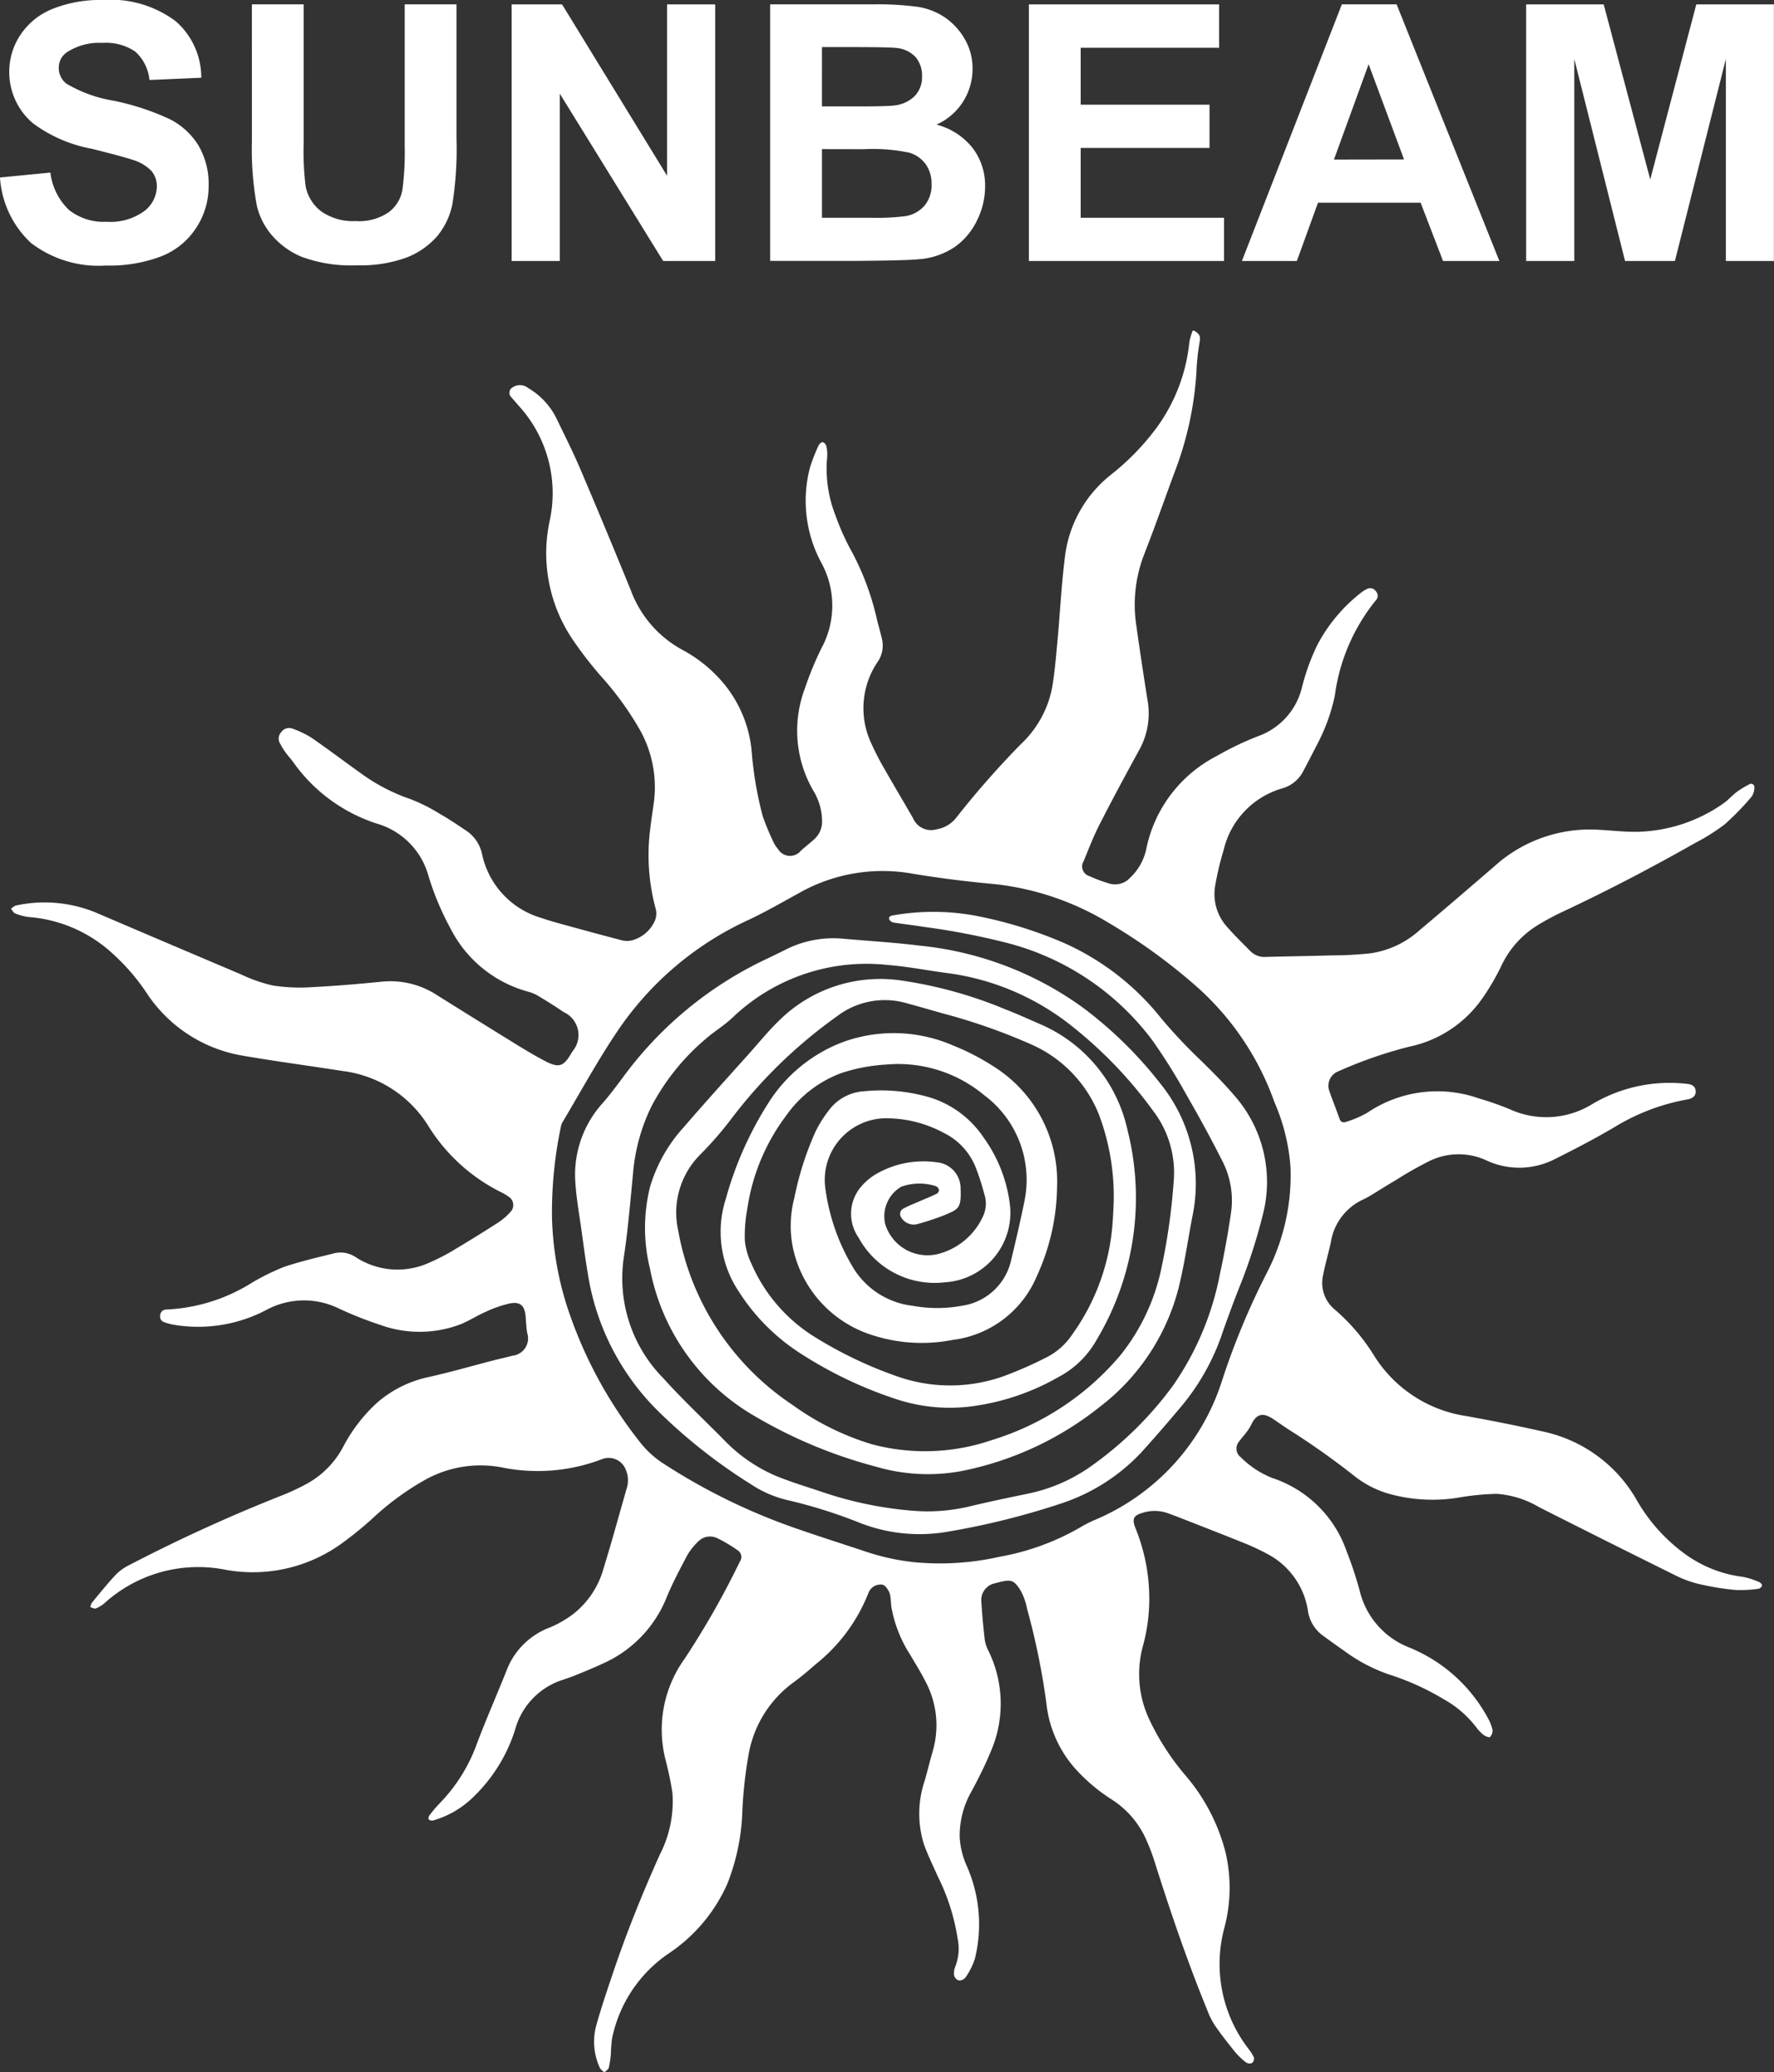
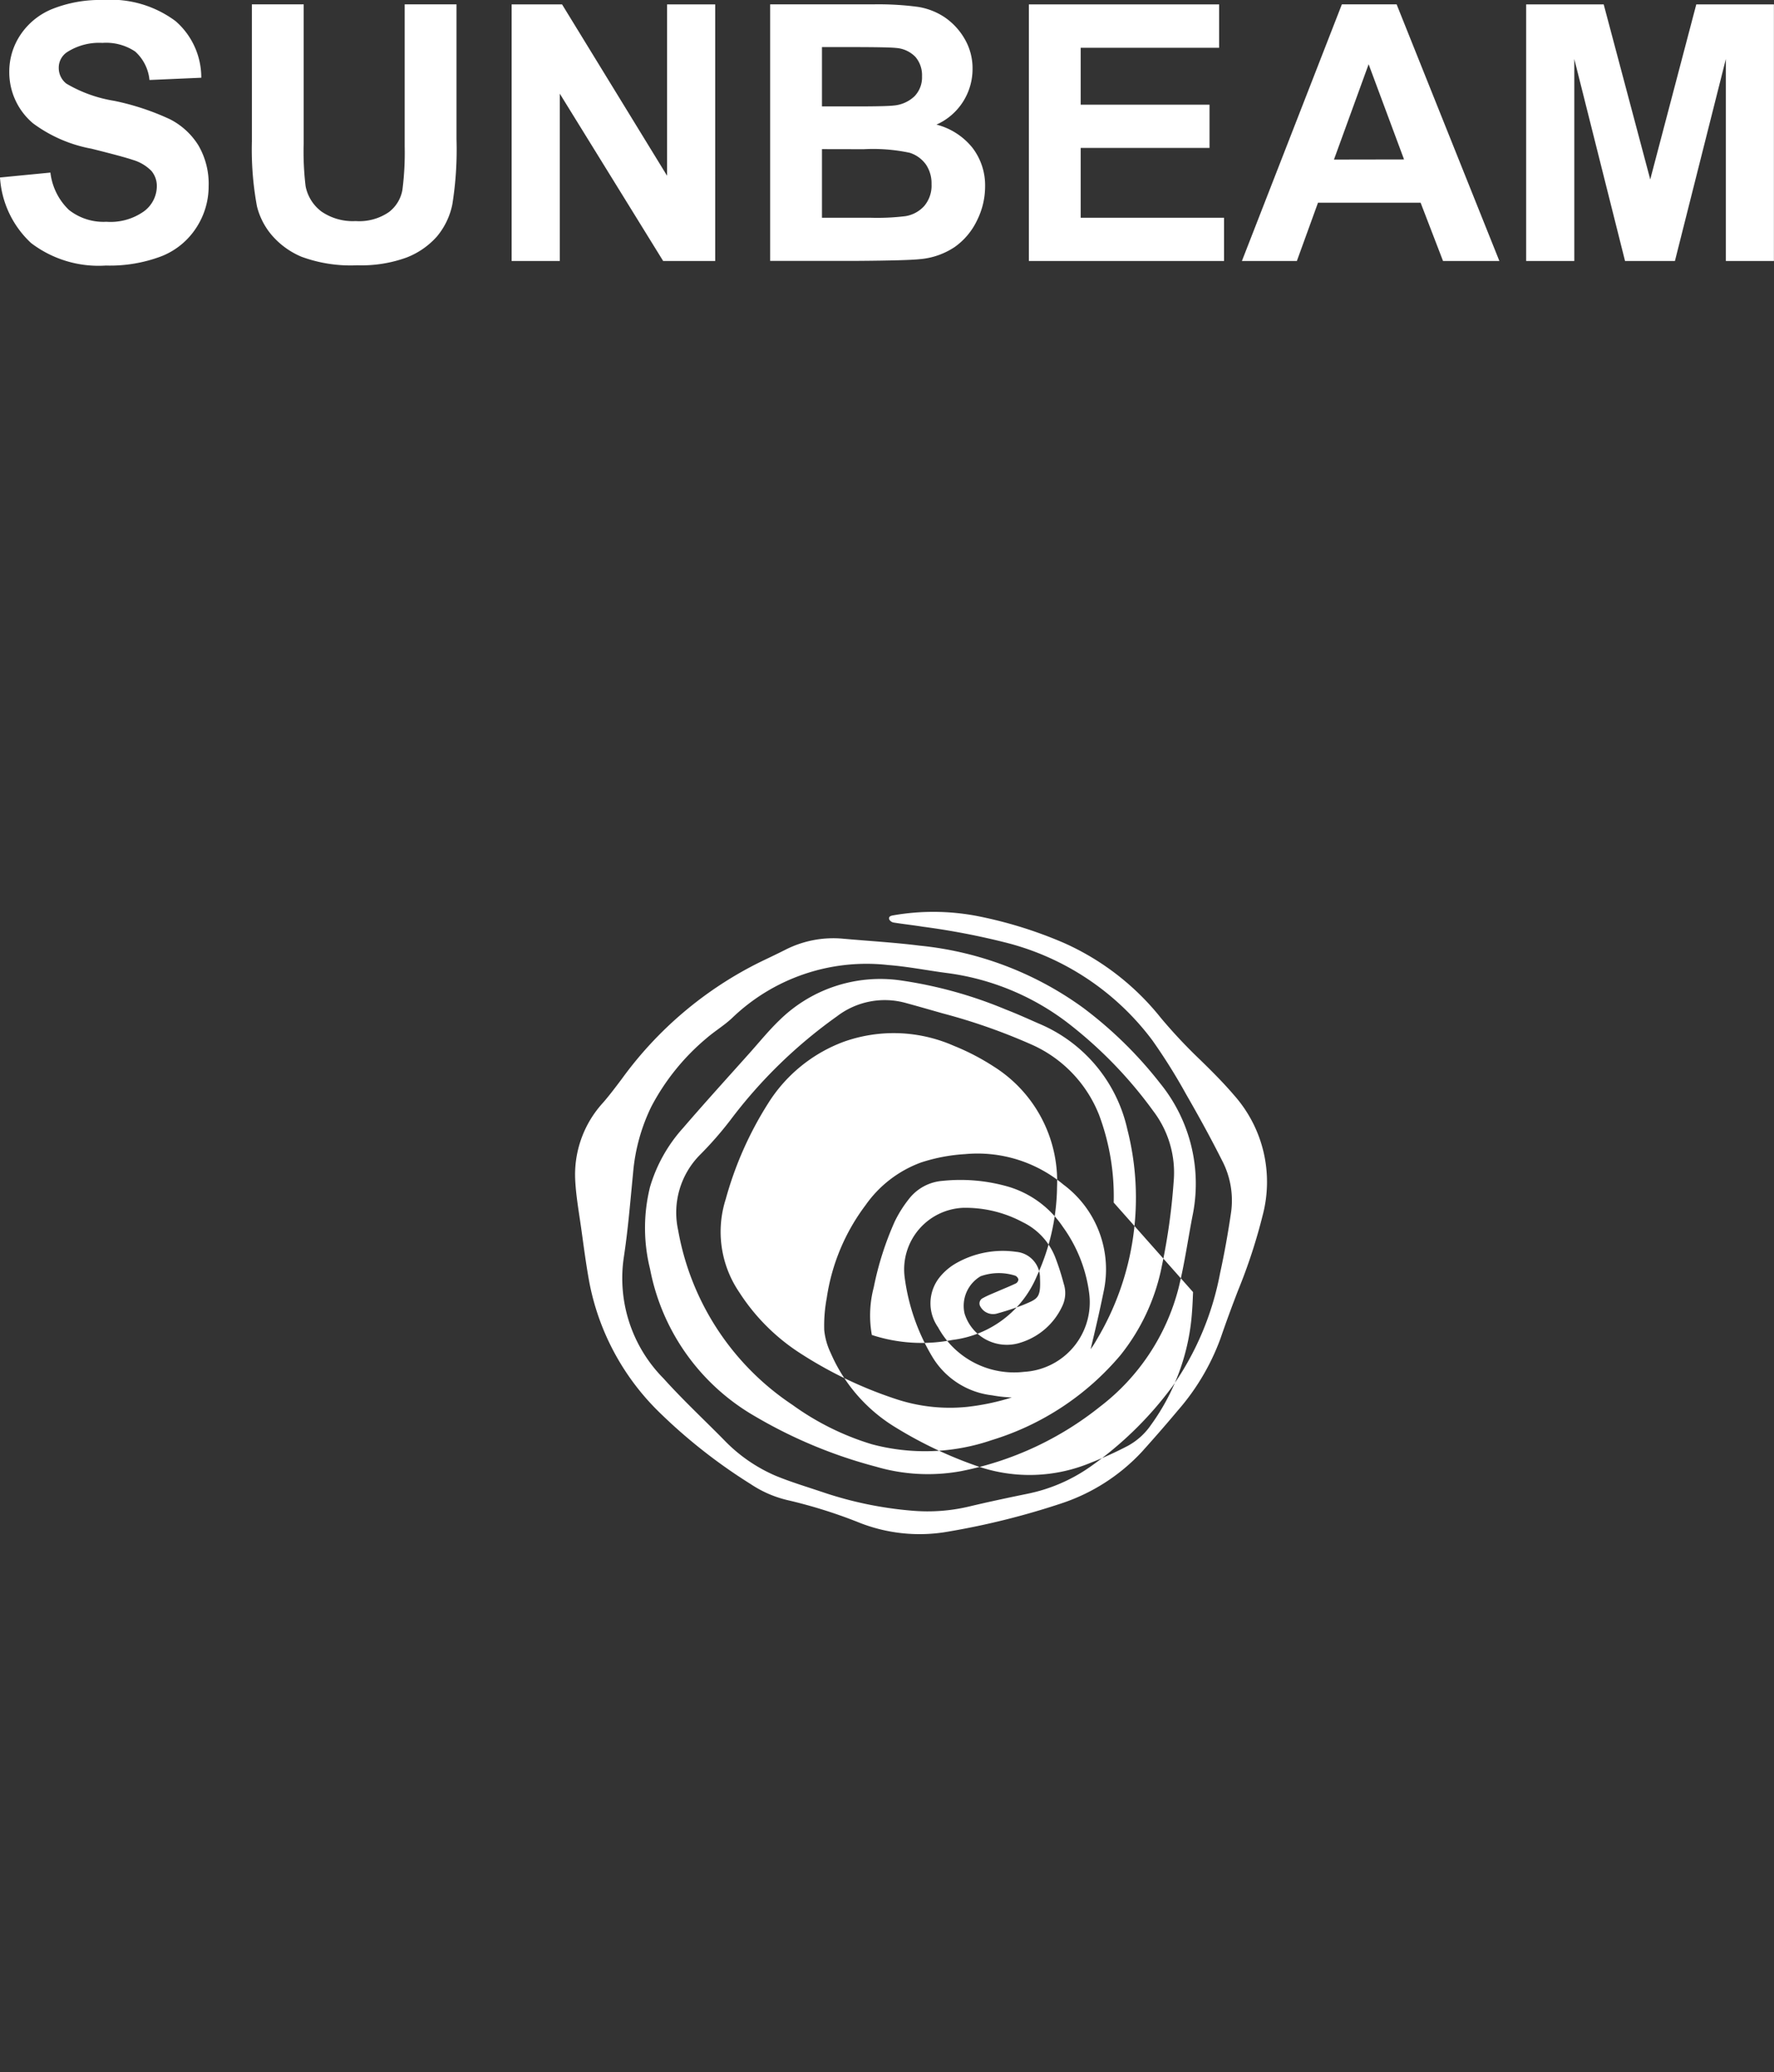
<svg xmlns="http://www.w3.org/2000/svg" viewBox="0 0 85.604 100" height="100" width="85.604" data-name="Sunbeam Logo" id="Sunbeam_Logo">
  <rect x="0" y="0" width="85.604" height="100" fill="#333333" stroke="none" />
  <path fill="#fff" d="M0,8.565l2.433-.237a2.965,2.965,0,0,0,.891,1.8,2.691,2.691,0,0,0,1.811.574,2.785,2.785,0,0,0,1.821-.511A1.521,1.521,0,0,0,7.568,9a1.128,1.128,0,0,0-.258-.748,2.056,2.056,0,0,0-.9-.536q-.44-.152-2-.541A6.789,6.789,0,0,1,1.588,5.947,3.224,3.224,0,0,1,.448,3.455a3.18,3.18,0,0,1,.536-1.77A3.359,3.359,0,0,1,2.53.431,6.2,6.2,0,0,1,4.966,0a5.23,5.23,0,0,1,3.51,1.022A3.609,3.609,0,0,1,9.713,3.751l-2.5.109a2.123,2.123,0,0,0-.688-1.372A2.52,2.52,0,0,0,4.941,2.07a2.86,2.86,0,0,0-1.706.447.9.9,0,0,0-.4.769.952.952,0,0,0,.372.752,6.583,6.583,0,0,0,2.3.827,12.167,12.167,0,0,1,2.7.892A3.48,3.48,0,0,1,9.574,7.015a3.685,3.685,0,0,1,.494,1.972,3.65,3.65,0,0,1-.591,1.994A3.55,3.55,0,0,1,7.8,12.362a7.011,7.011,0,0,1-2.694.452A5.366,5.366,0,0,1,1.5,11.728,4.718,4.718,0,0,1,0,8.565" data-name="Path 259" id="Path_259" />
  <path fill="#fff" d="M12.154.211h2.5V6.917a13.9,13.9,0,0,0,.093,2.07,2.006,2.006,0,0,0,.764,1.22,2.666,2.666,0,0,0,1.652.461,2.522,2.522,0,0,0,1.605-.435,1.718,1.718,0,0,0,.65-1.069,13.944,13.944,0,0,0,.11-2.1V.211h2.5v6.5a16.709,16.709,0,0,1-.2,3.15,3.484,3.484,0,0,1-.747,1.554,3.782,3.782,0,0,1-1.457,1.01,6.352,6.352,0,0,1-2.382.376,6.856,6.856,0,0,1-2.69-.41A3.853,3.853,0,0,1,13.1,11.331a3.416,3.416,0,0,1-.7-1.373,15.056,15.056,0,0,1-.245-3.142Z" data-name="Path 260" id="Path_260" />
  <path fill="#fff" d="M24.689,12.594V.212h2.433l5.067,8.269V.212h2.323V12.594H32L27.012,4.519v8.075Z" data-name="Path 261" id="Path_261" />
  <path fill="#fff" d="M37.164.211h4.949a14.394,14.394,0,0,1,2.192.122A3.231,3.231,0,0,1,45.6.844a3.184,3.184,0,0,1,.95,1.035,2.809,2.809,0,0,1,.38,1.449,2.935,2.935,0,0,1-1.74,2.685,3.268,3.268,0,0,1,1.74,1.124A2.983,2.983,0,0,1,47.536,9a3.675,3.675,0,0,1-.393,1.642,3.313,3.313,0,0,1-1.072,1.276,3.548,3.548,0,0,1-1.677.587q-.625.067-3.015.084H37.164Zm2.5,2.061V5.135H41.3q1.461,0,1.816-.042a1.656,1.656,0,0,0,1.009-.444,1.307,1.307,0,0,0,.367-.967,1.357,1.357,0,0,0-.316-.933,1.441,1.441,0,0,0-.942-.435q-.372-.042-2.137-.042Zm0,4.924v3.311h2.314a11.27,11.27,0,0,0,1.715-.076,1.551,1.551,0,0,0,.908-.494,1.521,1.521,0,0,0,.35-1.052,1.618,1.618,0,0,0-.27-.946,1.533,1.533,0,0,0-.781-.566A8.513,8.513,0,0,0,41.683,7.2Z" data-name="Path 262" id="Path_262" />
  <path fill="#fff" d="M49.648,12.594V.212h9.181V2.306H52.148V5.051h6.217V7.138H52.148v3.37h6.918v2.086Z" data-name="Path 263" id="Path_263" />
  <path fill="#fff" d="M72.352,12.594H69.633L68.551,9.781H63.6L62.58,12.594H59.928L64.751.211h2.643Zm-4.6-4.9L66.043,3.1,64.37,7.7Z" data-name="Path 264" id="Path_264" />
  <path fill="#fff" d="M73.644,12.594V.212h3.742l2.246,8.446L81.854.212H85.6V12.594H83.281V2.847l-2.458,9.747H78.416L75.967,2.847v9.747Z" data-name="Path 265" id="Path_265" />
-   <path fill="#fff" d="M57.635,15.957c.3.213.3.282.237.641a10.673,10.673,0,0,0-.138,1.36,16.238,16.238,0,0,1-1.082,4.9c-.477,1.3-.939,2.611-1.443,3.9a6.706,6.706,0,0,0-.374,3.443q.251,1.785.536,3.566a3.639,3.639,0,0,1-.385,2.4c-.658,1.2-1.305,2.4-1.927,3.619-.291.57-.523,1.171-.765,1.765a.486.486,0,0,0,.283.729,6.934,6.934,0,0,0,.949.354.98.98,0,0,0,1.008-.278,2.678,2.678,0,0,0,.772-1.352,6.494,6.494,0,0,1,3.4-4.518,14.523,14.523,0,0,1,2-.96,3.332,3.332,0,0,0,2.123-2.369,10.443,10.443,0,0,1,.75-2.057A7.815,7.815,0,0,1,65.678,28.6a1.375,1.375,0,0,1,.3-.184.326.326,0,0,1,.42.123.312.312,0,0,1,0,.421,9.223,9.223,0,0,0-1.985,4.6,8.927,8.927,0,0,1-.8,2.257c-.237.46-.471.922-.716,1.378a1.636,1.636,0,0,1-1.02.848,4.06,4.06,0,0,0-2.828,2.967,14.591,14.591,0,0,0-.408,1.712,2.365,2.365,0,0,0,.6,2.037c.352.4.733.771,1.107,1.15a.951.951,0,0,0,.738.267c1.071-.028,2.143-.043,3.214-.074a17.313,17.313,0,0,0,1.838-.1,4.493,4.493,0,0,0,2.305-1.063q1.854-1.566,3.689-3.154a6.865,6.865,0,0,1,4.936-1.748c.669.029,1.339.12,2.006.1a7.49,7.49,0,0,0,4.074-1.358c.233-.157.42-.381.645-.552a4.178,4.178,0,0,1,.613-.376.161.161,0,0,1,.25.166.767.767,0,0,1-.14.435,12.724,12.724,0,0,1-1.3,1.335,10.011,10.011,0,0,1-1.433.9c-2.092,1.187-4.221,2.3-6.4,3.321a12.547,12.547,0,0,0-1.2.648,4.587,4.587,0,0,0-1.747,1.974,11.141,11.141,0,0,1-.91,1.551,5.7,5.7,0,0,1-3.513,2.325A20.939,20.939,0,0,0,64.575,51.7a.746.746,0,0,0-.423.963c.155.443.33.878.485,1.321.068.2.214.194.351.142a4.892,4.892,0,0,0,1-.436A6.031,6.031,0,0,1,71.35,53a14.623,14.623,0,0,1,1.523.535,4.223,4.223,0,0,0,3.974-.264,7.312,7.312,0,0,1,4.565-.968c.271.029.4.142.413.349s-.125.354-.391.4a10.12,10.12,0,0,0-3.506,1.326c-.944.557-1.919,1.066-2.9,1.555a3.753,3.753,0,0,1-3.344.043,3.2,3.2,0,0,0-2.715.055,17.965,17.965,0,0,0-1.6.908c-.422.248-.835.511-1.254.764a3.672,3.672,0,0,1-.367.194,2.728,2.728,0,0,0-1.527,2.042c-.113.526-.269,1.043-.37,1.571a1.664,1.664,0,0,0,.573,1.695,9.558,9.558,0,0,1,1.864,2.182,6.345,6.345,0,0,0,4.442,2.942c1.244.223,2.485.469,3.717.748a6.842,6.842,0,0,1,4.515,3.279A8.354,8.354,0,0,0,81.3,74.982a6.024,6.024,0,0,0,2.8,1.111,3.492,3.492,0,0,1,.8.257c.058.022.139.124.127.165a.251.251,0,0,1-.169.152,6.145,6.145,0,0,1-1.09.059,12.732,12.732,0,0,1-1.658-.26,5.261,5.261,0,0,1-1.171-.4Q77.6,74.415,74.27,72.73a4.639,4.639,0,0,0-2.057-.644,12.428,12.428,0,0,0-1.707.161,7.824,7.824,0,0,1-3.551-.183,4.894,4.894,0,0,1-1.623-.856,36.511,36.511,0,0,0-3.183-2.247c-.254-.167-.5-.349-.755-.512-.478-.3-.771-.21-1.012.293a2.35,2.35,0,0,1-.243.382c-.106.145-.234.275-.335.423a.526.526,0,0,0,.075.779,4.481,4.481,0,0,0,1.5.99,5.682,5.682,0,0,1,3.6,3.538,18.567,18.567,0,0,1,.627,1.884,3.919,3.919,0,0,0,2.363,2.75A7.527,7.527,0,0,1,71.8,82.913a2.062,2.062,0,0,1,.224.573.448.448,0,0,1-.129.337c-.033.034-.216-.036-.3-.1a1.952,1.952,0,0,1-.372-.388,5.053,5.053,0,0,0-1.58-1.351,12.269,12.269,0,0,0-2.581-1.17,7.97,7.97,0,0,1-2.128-1.1c-.35-.248-.7-.493-1.045-.75a1.8,1.8,0,0,1-.767-1.183,3.729,3.729,0,0,0-1.966-2.794,10.911,10.911,0,0,0-1.2-.556c-.934-.379-1.874-.742-2.812-1.11-.27-.106-.541-.211-.814-.309A1.906,1.906,0,0,0,55.146,73c-.453.126-.527.293-.359.729a9.028,9.028,0,0,1,.671,3.415,8.581,8.581,0,0,1-.293,2.235,5.138,5.138,0,0,0,.287,3.58,12.124,12.124,0,0,0,1.774,2.74,9.2,9.2,0,0,1,1.915,3.7,7.526,7.526,0,0,1-.061,3.635,6.706,6.706,0,0,0,1.2,5.878,2.32,2.32,0,0,1,.191.3.245.245,0,0,1-.074.348.322.322,0,0,1-.285-.047,3.436,3.436,0,0,1-.519-.5c-.334-.413-.663-.833-.965-1.27A3.77,3.77,0,0,1,58.256,97c-.972-2.378-1.8-4.807-2.571-7.257a9.422,9.422,0,0,0-.365-.946,4.413,4.413,0,0,0-1.67-1.959,8.568,8.568,0,0,1-1.741-1.465,5.644,5.644,0,0,1-1.418-3.2,34.508,34.508,0,0,0-.931-4.544,2.965,2.965,0,0,0-.337-.923c-.327-.489-.442-.512-1.2-.306a.826.826,0,0,0-.665.925c.034.592.091,1.184.158,1.774a1.675,1.675,0,0,0,.166.531,5.8,5.8,0,0,1,.09,4.976c-.25.611-.554,1.2-.863,1.788a4.32,4.32,0,0,0-.6,2.253,3.9,3.9,0,0,0,.336,1.382,6.947,6.947,0,0,1,.4,4.482,3.33,3.33,0,0,1-.446.9.39.39,0,0,1-.319.159.335.335,0,0,1-.245-.366.722.722,0,0,1,.061-.3,2.4,2.4,0,0,0,.113-1.363,10.133,10.133,0,0,0-.953-2.986c-.23-.517-.481-1.026-.672-1.557a4.968,4.968,0,0,1,.047-3.1c.13-.458.24-.922.374-1.38a4.483,4.483,0,0,0-.347-3.379c-.223-.443-.49-.864-.741-1.293a6.284,6.284,0,0,1-.9-2.277c-.025-.171-.026-.345-.051-.516a.759.759,0,0,0-.082-.273c-.093-.161-.2-.343-.419-.315a.618.618,0,0,0-.551.384,8.253,8.253,0,0,1-2.523,3.436c-.355.308-.712.616-1.091.893a5.457,5.457,0,0,0-2.186,3.546,20.952,20.952,0,0,0-.29,2.612,10.4,10.4,0,0,1-.73,3.574,7.865,7.865,0,0,1-2.818,3.35,6.536,6.536,0,0,0-2.744,4.125,6.872,6.872,0,0,0-.054.721,4.4,4.4,0,0,1-.1.67c-.024.089-.14.154-.215.229-.075-.074-.182-.134-.219-.224a3.007,3.007,0,0,1-.191-1.968c.24-.878.534-1.741.824-2.6.657-1.951,1.425-3.857,2.27-5.734a5.6,5.6,0,0,0,.6-2.972,16.166,16.166,0,0,0-.335-1.6,5.859,5.859,0,0,1,.929-4.87A40.537,40.537,0,0,0,35.7,75.358a.376.376,0,0,0-.113-.551,6.661,6.661,0,0,0-.974-.581.8.8,0,0,0-.939.178,2.873,2.873,0,0,0-.52.665c-.352.664-.705,1.331-.991,2.025a5.873,5.873,0,0,1-3.077,3.184c-.444.206-.9.393-1.352.577-.275.112-.562.194-.838.3a3.488,3.488,0,0,0-2.046,2.333,7.756,7.756,0,0,1-2.063,3.279,4.535,4.535,0,0,1-1.887,1.08.269.269,0,0,1-.215-.051c-.026-.022,0-.145.037-.194a6.381,6.381,0,0,1,.482-.569A8.023,8.023,0,0,0,23,84.178c.459-1.228.994-2.426,1.475-3.645a3.57,3.57,0,0,1,2.086-2.009,5.267,5.267,0,0,0,1.106-.643,4.225,4.225,0,0,0,1.462-2.213c.4-1.293.753-2.6,1.128-3.9a1.293,1.293,0,0,0-.062-.852.883.883,0,0,0-1.123-.512,8.678,8.678,0,0,1-4.85.408,5.49,5.49,0,0,0-3.712.6,13.131,13.131,0,0,0-2.534,1.861,17.684,17.684,0,0,1-1.446,1.177,7.311,7.311,0,0,1-5.7,1.29A6.733,6.733,0,0,0,5.04,77.364a1.472,1.472,0,0,1-.418.251c-.069.027-.174-.037-.263-.06a.7.7,0,0,1,.077-.219c.38-.457.752-.922,1.158-1.355a2.417,2.417,0,0,1,.655-.464,78.287,78.287,0,0,1,7.408-3.376,10.783,10.783,0,0,0,1.052-.489,4.363,4.363,0,0,0,1.845-1.824A7.723,7.723,0,0,1,18.2,67.686a5.534,5.534,0,0,1,2.517-1.243c1.03-.231,2.045-.525,3.068-.79.314-.081.632-.147.945-.233a.84.84,0,0,0,.707-1.107c-.042-.265-.053-.536-.075-.8-.042-.5-.254-.71-.744-.618a5.594,5.594,0,0,0-1.164.4c-.43.187-.828.451-1.262.621a5.556,5.556,0,0,1-3.822.025,18.567,18.567,0,0,1-2-.789,3.819,3.819,0,0,0-3.491.046,7.065,7.065,0,0,1-4.505.727,2.612,2.612,0,0,1-.458-.126.281.281,0,0,1-.184-.334.289.289,0,0,1,.292-.273A8.493,8.493,0,0,0,12.2,61.872a11.356,11.356,0,0,1,1.5-.735c.8-.269,1.621-.459,2.438-.661a1.3,1.3,0,0,1,1.016.182,3.686,3.686,0,0,0,3.587.26,9.106,9.106,0,0,0,1.069-.545q1.105-.656,2.187-1.351a2.967,2.967,0,0,0,.628-.532.477.477,0,0,0-.1-.755,2.372,2.372,0,0,0-.375-.219,8.673,8.673,0,0,1-3.477-3.176,5.686,5.686,0,0,0-4.116-2.655c-1.612-.252-3.229-.465-4.836-.742A6.91,6.91,0,0,1,7.064,47.9a9.95,9.95,0,0,0-1.578-1.836,6.719,6.719,0,0,0-4.07-1.81,2.5,2.5,0,0,1-.679-.173c-.086-.031-.14-.151-.208-.23.081-.054.157-.14.246-.156a6.512,6.512,0,0,1,3.825.331q3.505,1.5,7.017,2.988a7.375,7.375,0,0,0,1.558.544,8.545,8.545,0,0,0,1.879.077c1.1-.053,2.207-.15,3.308-.257a4.1,4.1,0,0,1,2.657.6q1.862,1.167,3.732,2.32c.483.3.968.592,1.467.86.762.409.974.338,1.4-.415a1.216,1.216,0,0,0-.425-1.907c-.386-.268-.786-.515-1.188-.758a1.937,1.937,0,0,0-.491-.216,5.954,5.954,0,0,1-3.773-3.053,13.489,13.489,0,0,1-1.075-2.575,3.624,3.624,0,0,0-2.483-2.491,7.935,7.935,0,0,1-4.038-2.972c-.109-.152-.24-.287-.348-.439a3.456,3.456,0,0,1-.293-.474.45.45,0,0,1,.063-.523.467.467,0,0,1,.535-.18,4.612,4.612,0,0,1,.928.445c.8.552,1.58,1.142,2.373,1.708a8.926,8.926,0,0,0,2.377,1.244,8.224,8.224,0,0,1,1.408.7c.432.245.847.522,1.259.8a1.813,1.813,0,0,1,.813,1.152A4.086,4.086,0,0,0,26.138,44.3c.4.142.818.251,1.231.365.866.238,1.732.474,2.6.7a1.051,1.051,0,0,0,.525.013,1.689,1.689,0,0,0,1.1-.934.9.9,0,0,0,.05-.575,9.922,9.922,0,0,1-.258-3.947c.051-.446.129-.889.182-1.335a5.661,5.661,0,0,0-.685-3.358,15.113,15.113,0,0,0-1.922-2.643,18.711,18.711,0,0,1-1.291-1.672,7.426,7.426,0,0,1-1.15-5.759,6.256,6.256,0,0,0-1.5-5.587c-.113-.131-.228-.26-.339-.392a.3.3,0,0,1,.068-.492.633.633,0,0,1,.739.042,3.493,3.493,0,0,1,1.393,1.522c.374.785.77,1.56,1.111,2.36q1.245,2.922,2.443,5.865a5.41,5.41,0,0,0,2.509,2.895A6.677,6.677,0,0,1,34.577,32.6a5.979,5.979,0,0,1,1.691,3.607,17.482,17.482,0,0,0,.539,3.184,12.471,12.471,0,0,0,.541,1.295,1.219,1.219,0,0,0,.187.272.676.676,0,0,0,1.12.084c.2-.177.415-.344.614-.525a1.135,1.135,0,0,0,.4-.9,2.848,2.848,0,0,0-.378-1.387,5.768,5.768,0,0,1-.458-4.991,15.7,15.7,0,0,1,.811-1.969,4.305,4.305,0,0,0,0-4.093,6.308,6.308,0,0,1-.556-4.625A8.265,8.265,0,0,1,39.5,21.5c.032-.075.14-.174.2-.165a.286.286,0,0,1,.176.2,1.734,1.734,0,0,1,.038.532,6.132,6.132,0,0,0,.41,2.826,11.288,11.288,0,0,0,.722,1.624,12.91,12.91,0,0,1,1.276,3.4c.07.289.159.573.224.863a1.394,1.394,0,0,1-.166,1.117,3.986,3.986,0,0,0-.331,3.987,12.951,12.951,0,0,0,.647,1.249c.446.786.912,1.562,1.361,2.347a.947.947,0,0,0,1.15.536,1.511,1.511,0,0,0,.926-.545,43.088,43.088,0,0,1,3.119-3.552,5.058,5.058,0,0,0,1.517-2.731c.131-.768.193-1.549.265-2.327.12-1.3.182-2.608.344-3.9a5.949,5.949,0,0,1,2.262-4.078A11.936,11.936,0,0,0,55.768,20.7a8.432,8.432,0,0,0,1.625-4.2,3.178,3.178,0,0,1,.159-.544Zm-31,42.746a15.421,15.421,0,0,0,.693,4.229,21,21,0,0,0,3.485,6.57,4.657,4.657,0,0,0,1.1,1.058,29.376,29.376,0,0,0,6.394,3.157c1.138.4,2.293.763,3.439,1.147a11.126,11.126,0,0,0,2.321.516,13.047,13.047,0,0,0,4.184-.261,11.9,11.9,0,0,0,3.909-1.434,5.439,5.439,0,0,1,.7-.352,10.848,10.848,0,0,0,6.106-6.7,35.7,35.7,0,0,1,2.167-5.213,10.265,10.265,0,0,0,1.141-5.079,9.564,9.564,0,0,0-.779-3.162,13.453,13.453,0,0,0-3.822-5.632A27.668,27.668,0,0,0,53.46,44.51a13.368,13.368,0,0,0-5.492-1.85c-1.307-.118-2.612-.282-3.907-.495a8.178,8.178,0,0,0-5.452.9c-.834.461-1.662.938-2.524,1.342a15.326,15.326,0,0,0-6.335,5.419c-.94,1.4-1.751,2.893-2.617,4.345a.743.743,0,0,0-.07.215,19.985,19.985,0,0,0-.427,4.316" data-name="Path 266" id="Path_266" />
-   <path fill="#fff" d="M53.741,58.03a11.239,11.239,0,0,0-.7-4.215,6.207,6.207,0,0,0-3.2-3.381A28.509,28.509,0,0,0,45.485,48.9c-.578-.164-1.155-.332-1.735-.489a3.791,3.791,0,0,0-3.362.632,23.392,23.392,0,0,0-5.151,5.017A17.228,17.228,0,0,1,33.805,55.7a3.957,3.957,0,0,0-1.081,3.666,12.791,12.791,0,0,0,5.513,8.425,12.909,12.909,0,0,0,3.826,1.9,9.945,9.945,0,0,0,5.8-.2,13.135,13.135,0,0,0,6.2-4.091,9.95,9.95,0,0,0,2-4.3,29.761,29.761,0,0,0,.57-4.062,4.9,4.9,0,0,0-.975-3.414,20.75,20.75,0,0,0-4.181-4.3,12.177,12.177,0,0,0-5.805-2.373c-.938-.123-1.871-.31-2.812-.383a9.347,9.347,0,0,0-7.518,2.543c-.383.365-.848.641-1.249.989a10.92,10.92,0,0,0-2.663,3.3,9.018,9.018,0,0,0-.882,3.218c-.133,1.348-.24,2.7-.444,4.039a6.866,6.866,0,0,0,1.911,5.857c.928,1.032,1.947,1.982,2.922,2.972a7.612,7.612,0,0,0,2.489,1.727c.726.3,1.483.526,2.228.777a18.078,18.078,0,0,0,4.393.912,8.678,8.678,0,0,0,2.7-.2c.933-.224,1.873-.422,2.812-.615a8.046,8.046,0,0,0,3.03-1.293,17.211,17.211,0,0,0,4-3.912,14.033,14.033,0,0,0,2.285-5.441c.213-.971.387-1.953.531-2.936a4.159,4.159,0,0,0-.432-2.5c-.546-1.084-1.131-2.15-1.737-3.2A27.784,27.784,0,0,0,55.606,50.2a12.721,12.721,0,0,0-6.975-4.69,35,35,0,0,0-4.109-.792c-.464-.075-.932-.125-1.4-.2a.3.3,0,0,1-.216-.16c-.036-.144.1-.171.21-.19a11.246,11.246,0,0,1,4,.028,20.569,20.569,0,0,1,4.21,1.3,12.465,12.465,0,0,1,4.7,3.635,24.943,24.943,0,0,0,1.916,2.038c.559.545,1.112,1.1,1.618,1.693a6.3,6.3,0,0,1,1.371,5.778,26.514,26.514,0,0,1-1.191,3.637c-.293.759-.575,1.524-.839,2.293a11.054,11.054,0,0,1-2.066,3.494c-.563.674-1.142,1.335-1.729,1.988a9.275,9.275,0,0,1-3.925,2.507A36.573,36.573,0,0,1,45.806,73.9a7.916,7.916,0,0,1-4.442-.464,23.913,23.913,0,0,0-3.378-1.05,5.421,5.421,0,0,1-1.757-.767,26.076,26.076,0,0,1-4.455-3.509,11.884,11.884,0,0,1-3.327-6.185c-.164-.876-.277-1.761-.4-2.643-.108-.766-.246-1.531-.288-2.3a5.141,5.141,0,0,1,1.338-3.768c.318-.364.608-.753.9-1.14a18.2,18.2,0,0,1,6.621-5.62c.429-.209.861-.411,1.286-.626a5.09,5.09,0,0,1,2.815-.527c1.218.109,2.442.178,3.655.331a16.125,16.125,0,0,1,7.893,3,19.673,19.673,0,0,1,3.721,3.651A7.68,7.68,0,0,1,57.539,58.7c-.225,1.167-.389,2.348-.679,3.5a10.481,10.481,0,0,1-3.779,5.679,15.522,15.522,0,0,1-6.705,3.112,8.88,8.88,0,0,1-4.107-.216,23.047,23.047,0,0,1-5.854-2.441,10.464,10.464,0,0,1-5.047-7.1,8.192,8.192,0,0,1,0-3.961,7.348,7.348,0,0,1,1.6-2.849c1.051-1.221,2.135-2.413,3.208-3.614.474-.532.925-1.087,1.437-1.58A6.939,6.939,0,0,1,43.5,47.316a20.824,20.824,0,0,1,5.038,1.4c.535.206,1.057.443,1.582.674A7.232,7.232,0,0,1,54.4,54.5a13.345,13.345,0,0,1-1.481,10.151,4.515,4.515,0,0,1-1.844,1.8,11.4,11.4,0,0,1-4.4,1.438,8.256,8.256,0,0,1-3.459-.383,19.949,19.949,0,0,1-4.709-2.274,9.8,9.8,0,0,1-2.846-2.891,5.179,5.179,0,0,1-.639-4.482,17.043,17.043,0,0,1,2.034-4.6A7.314,7.314,0,0,1,40.7,50.276a7.186,7.186,0,0,1,5.322.188,11.2,11.2,0,0,1,1.927,1,6.545,6.545,0,0,1,3.059,5.805,10.579,10.579,0,0,1-.971,4.3,5.076,5.076,0,0,1-4.073,3.09,7.733,7.733,0,0,1-3.893-.239A5.641,5.641,0,0,1,38.24,60.1a5.318,5.318,0,0,1,.092-2.3,14.95,14.95,0,0,1,1.01-3.17,5.834,5.834,0,0,1,.667-1.067,2.27,2.27,0,0,1,1.648-.9,8.326,8.326,0,0,1,3.2.291,4.83,4.83,0,0,1,2.6,1.928,6.98,6.98,0,0,1,1.267,3.181,3.363,3.363,0,0,1-3.137,3.816,4.177,4.177,0,0,1-4.155-2.155,2.009,2.009,0,0,1,.1-2.436,2.841,2.841,0,0,1,.7-.607,4.55,4.55,0,0,1,2.972-.593,1.259,1.259,0,0,1,1.149,1.263c.043.982-.107,1-.812,1.3a12.968,12.968,0,0,1-1.3.425.7.7,0,0,1-.758-.337.287.287,0,0,1,.125-.424c.227-.127.474-.22.713-.325.291-.126.586-.243.872-.38a.24.24,0,0,0,.119-.189.27.27,0,0,0-.157-.184,2.616,2.616,0,0,0-1.665.028,1.659,1.659,0,0,0-.778,1.794,2.134,2.134,0,0,0,2.717,1.406,3.281,3.281,0,0,0,2.007-1.773,1.449,1.449,0,0,0,.06-1.075,11.808,11.808,0,0,0-.39-1.222,3.157,3.157,0,0,0-1.584-1.737,5.848,5.848,0,0,0-2.892-.693,2.974,2.974,0,0,0-2.811,3.318,9.949,9.949,0,0,0,1.349,3.887,3.876,3.876,0,0,0,2.871,1.841,6.549,6.549,0,0,0,2.373,0,2.85,2.85,0,0,0,2.394-2.263c.219-.906.43-1.815.616-2.728a5.094,5.094,0,0,0-1.933-5.173,6.482,6.482,0,0,0-4.752-1.474,8.375,8.375,0,0,0-2.131.406,5.635,5.635,0,0,0-2.67,2.057,9.816,9.816,0,0,0-1.873,4.484,7.2,7.2,0,0,0-.121,1.541,3.3,3.3,0,0,0,.312,1.107,7.826,7.826,0,0,0,3.123,3.587,20.005,20.005,0,0,0,4,1.892,7.685,7.685,0,0,0,5.419-.179,18.186,18.186,0,0,0,1.788-.813,3.234,3.234,0,0,0,1.129-1.02,10.515,10.515,0,0,0,1.979-5.481c.028-.358.038-.718.048-.923" data-name="Path 267" id="Path_267" />
+   <path fill="#fff" d="M53.741,58.03a11.239,11.239,0,0,0-.7-4.215,6.207,6.207,0,0,0-3.2-3.381A28.509,28.509,0,0,0,45.485,48.9c-.578-.164-1.155-.332-1.735-.489a3.791,3.791,0,0,0-3.362.632,23.392,23.392,0,0,0-5.151,5.017A17.228,17.228,0,0,1,33.805,55.7a3.957,3.957,0,0,0-1.081,3.666,12.791,12.791,0,0,0,5.513,8.425,12.909,12.909,0,0,0,3.826,1.9,9.945,9.945,0,0,0,5.8-.2,13.135,13.135,0,0,0,6.2-4.091,9.95,9.95,0,0,0,2-4.3,29.761,29.761,0,0,0,.57-4.062,4.9,4.9,0,0,0-.975-3.414,20.75,20.75,0,0,0-4.181-4.3,12.177,12.177,0,0,0-5.805-2.373c-.938-.123-1.871-.31-2.812-.383a9.347,9.347,0,0,0-7.518,2.543c-.383.365-.848.641-1.249.989a10.92,10.92,0,0,0-2.663,3.3,9.018,9.018,0,0,0-.882,3.218c-.133,1.348-.24,2.7-.444,4.039a6.866,6.866,0,0,0,1.911,5.857c.928,1.032,1.947,1.982,2.922,2.972a7.612,7.612,0,0,0,2.489,1.727c.726.3,1.483.526,2.228.777a18.078,18.078,0,0,0,4.393.912,8.678,8.678,0,0,0,2.7-.2c.933-.224,1.873-.422,2.812-.615a8.046,8.046,0,0,0,3.03-1.293,17.211,17.211,0,0,0,4-3.912,14.033,14.033,0,0,0,2.285-5.441c.213-.971.387-1.953.531-2.936a4.159,4.159,0,0,0-.432-2.5c-.546-1.084-1.131-2.15-1.737-3.2A27.784,27.784,0,0,0,55.606,50.2a12.721,12.721,0,0,0-6.975-4.69,35,35,0,0,0-4.109-.792c-.464-.075-.932-.125-1.4-.2a.3.3,0,0,1-.216-.16c-.036-.144.1-.171.21-.19a11.246,11.246,0,0,1,4,.028,20.569,20.569,0,0,1,4.21,1.3,12.465,12.465,0,0,1,4.7,3.635,24.943,24.943,0,0,0,1.916,2.038c.559.545,1.112,1.1,1.618,1.693a6.3,6.3,0,0,1,1.371,5.778,26.514,26.514,0,0,1-1.191,3.637c-.293.759-.575,1.524-.839,2.293a11.054,11.054,0,0,1-2.066,3.494c-.563.674-1.142,1.335-1.729,1.988a9.275,9.275,0,0,1-3.925,2.507A36.573,36.573,0,0,1,45.806,73.9a7.916,7.916,0,0,1-4.442-.464,23.913,23.913,0,0,0-3.378-1.05,5.421,5.421,0,0,1-1.757-.767,26.076,26.076,0,0,1-4.455-3.509,11.884,11.884,0,0,1-3.327-6.185c-.164-.876-.277-1.761-.4-2.643-.108-.766-.246-1.531-.288-2.3a5.141,5.141,0,0,1,1.338-3.768c.318-.364.608-.753.9-1.14a18.2,18.2,0,0,1,6.621-5.62c.429-.209.861-.411,1.286-.626a5.09,5.09,0,0,1,2.815-.527c1.218.109,2.442.178,3.655.331a16.125,16.125,0,0,1,7.893,3,19.673,19.673,0,0,1,3.721,3.651A7.68,7.68,0,0,1,57.539,58.7c-.225,1.167-.389,2.348-.679,3.5a10.481,10.481,0,0,1-3.779,5.679,15.522,15.522,0,0,1-6.705,3.112,8.88,8.88,0,0,1-4.107-.216,23.047,23.047,0,0,1-5.854-2.441,10.464,10.464,0,0,1-5.047-7.1,8.192,8.192,0,0,1,0-3.961,7.348,7.348,0,0,1,1.6-2.849c1.051-1.221,2.135-2.413,3.208-3.614.474-.532.925-1.087,1.437-1.58A6.939,6.939,0,0,1,43.5,47.316a20.824,20.824,0,0,1,5.038,1.4c.535.206,1.057.443,1.582.674A7.232,7.232,0,0,1,54.4,54.5a13.345,13.345,0,0,1-1.481,10.151,4.515,4.515,0,0,1-1.844,1.8,11.4,11.4,0,0,1-4.4,1.438,8.256,8.256,0,0,1-3.459-.383,19.949,19.949,0,0,1-4.709-2.274,9.8,9.8,0,0,1-2.846-2.891,5.179,5.179,0,0,1-.639-4.482,17.043,17.043,0,0,1,2.034-4.6A7.314,7.314,0,0,1,40.7,50.276a7.186,7.186,0,0,1,5.322.188,11.2,11.2,0,0,1,1.927,1,6.545,6.545,0,0,1,3.059,5.805,10.579,10.579,0,0,1-.971,4.3,5.076,5.076,0,0,1-4.073,3.09,7.733,7.733,0,0,1-3.893-.239a5.318,5.318,0,0,1,.092-2.3,14.95,14.95,0,0,1,1.01-3.17,5.834,5.834,0,0,1,.667-1.067,2.27,2.27,0,0,1,1.648-.9,8.326,8.326,0,0,1,3.2.291,4.83,4.83,0,0,1,2.6,1.928,6.98,6.98,0,0,1,1.267,3.181,3.363,3.363,0,0,1-3.137,3.816,4.177,4.177,0,0,1-4.155-2.155,2.009,2.009,0,0,1,.1-2.436,2.841,2.841,0,0,1,.7-.607,4.55,4.55,0,0,1,2.972-.593,1.259,1.259,0,0,1,1.149,1.263c.043.982-.107,1-.812,1.3a12.968,12.968,0,0,1-1.3.425.7.7,0,0,1-.758-.337.287.287,0,0,1,.125-.424c.227-.127.474-.22.713-.325.291-.126.586-.243.872-.38a.24.24,0,0,0,.119-.189.27.27,0,0,0-.157-.184,2.616,2.616,0,0,0-1.665.028,1.659,1.659,0,0,0-.778,1.794,2.134,2.134,0,0,0,2.717,1.406,3.281,3.281,0,0,0,2.007-1.773,1.449,1.449,0,0,0,.06-1.075,11.808,11.808,0,0,0-.39-1.222,3.157,3.157,0,0,0-1.584-1.737,5.848,5.848,0,0,0-2.892-.693,2.974,2.974,0,0,0-2.811,3.318,9.949,9.949,0,0,0,1.349,3.887,3.876,3.876,0,0,0,2.871,1.841,6.549,6.549,0,0,0,2.373,0,2.85,2.85,0,0,0,2.394-2.263c.219-.906.43-1.815.616-2.728a5.094,5.094,0,0,0-1.933-5.173,6.482,6.482,0,0,0-4.752-1.474,8.375,8.375,0,0,0-2.131.406,5.635,5.635,0,0,0-2.67,2.057,9.816,9.816,0,0,0-1.873,4.484,7.2,7.2,0,0,0-.121,1.541,3.3,3.3,0,0,0,.312,1.107,7.826,7.826,0,0,0,3.123,3.587,20.005,20.005,0,0,0,4,1.892,7.685,7.685,0,0,0,5.419-.179,18.186,18.186,0,0,0,1.788-.813,3.234,3.234,0,0,0,1.129-1.02,10.515,10.515,0,0,0,1.979-5.481c.028-.358.038-.718.048-.923" data-name="Path 267" id="Path_267" />
</svg>